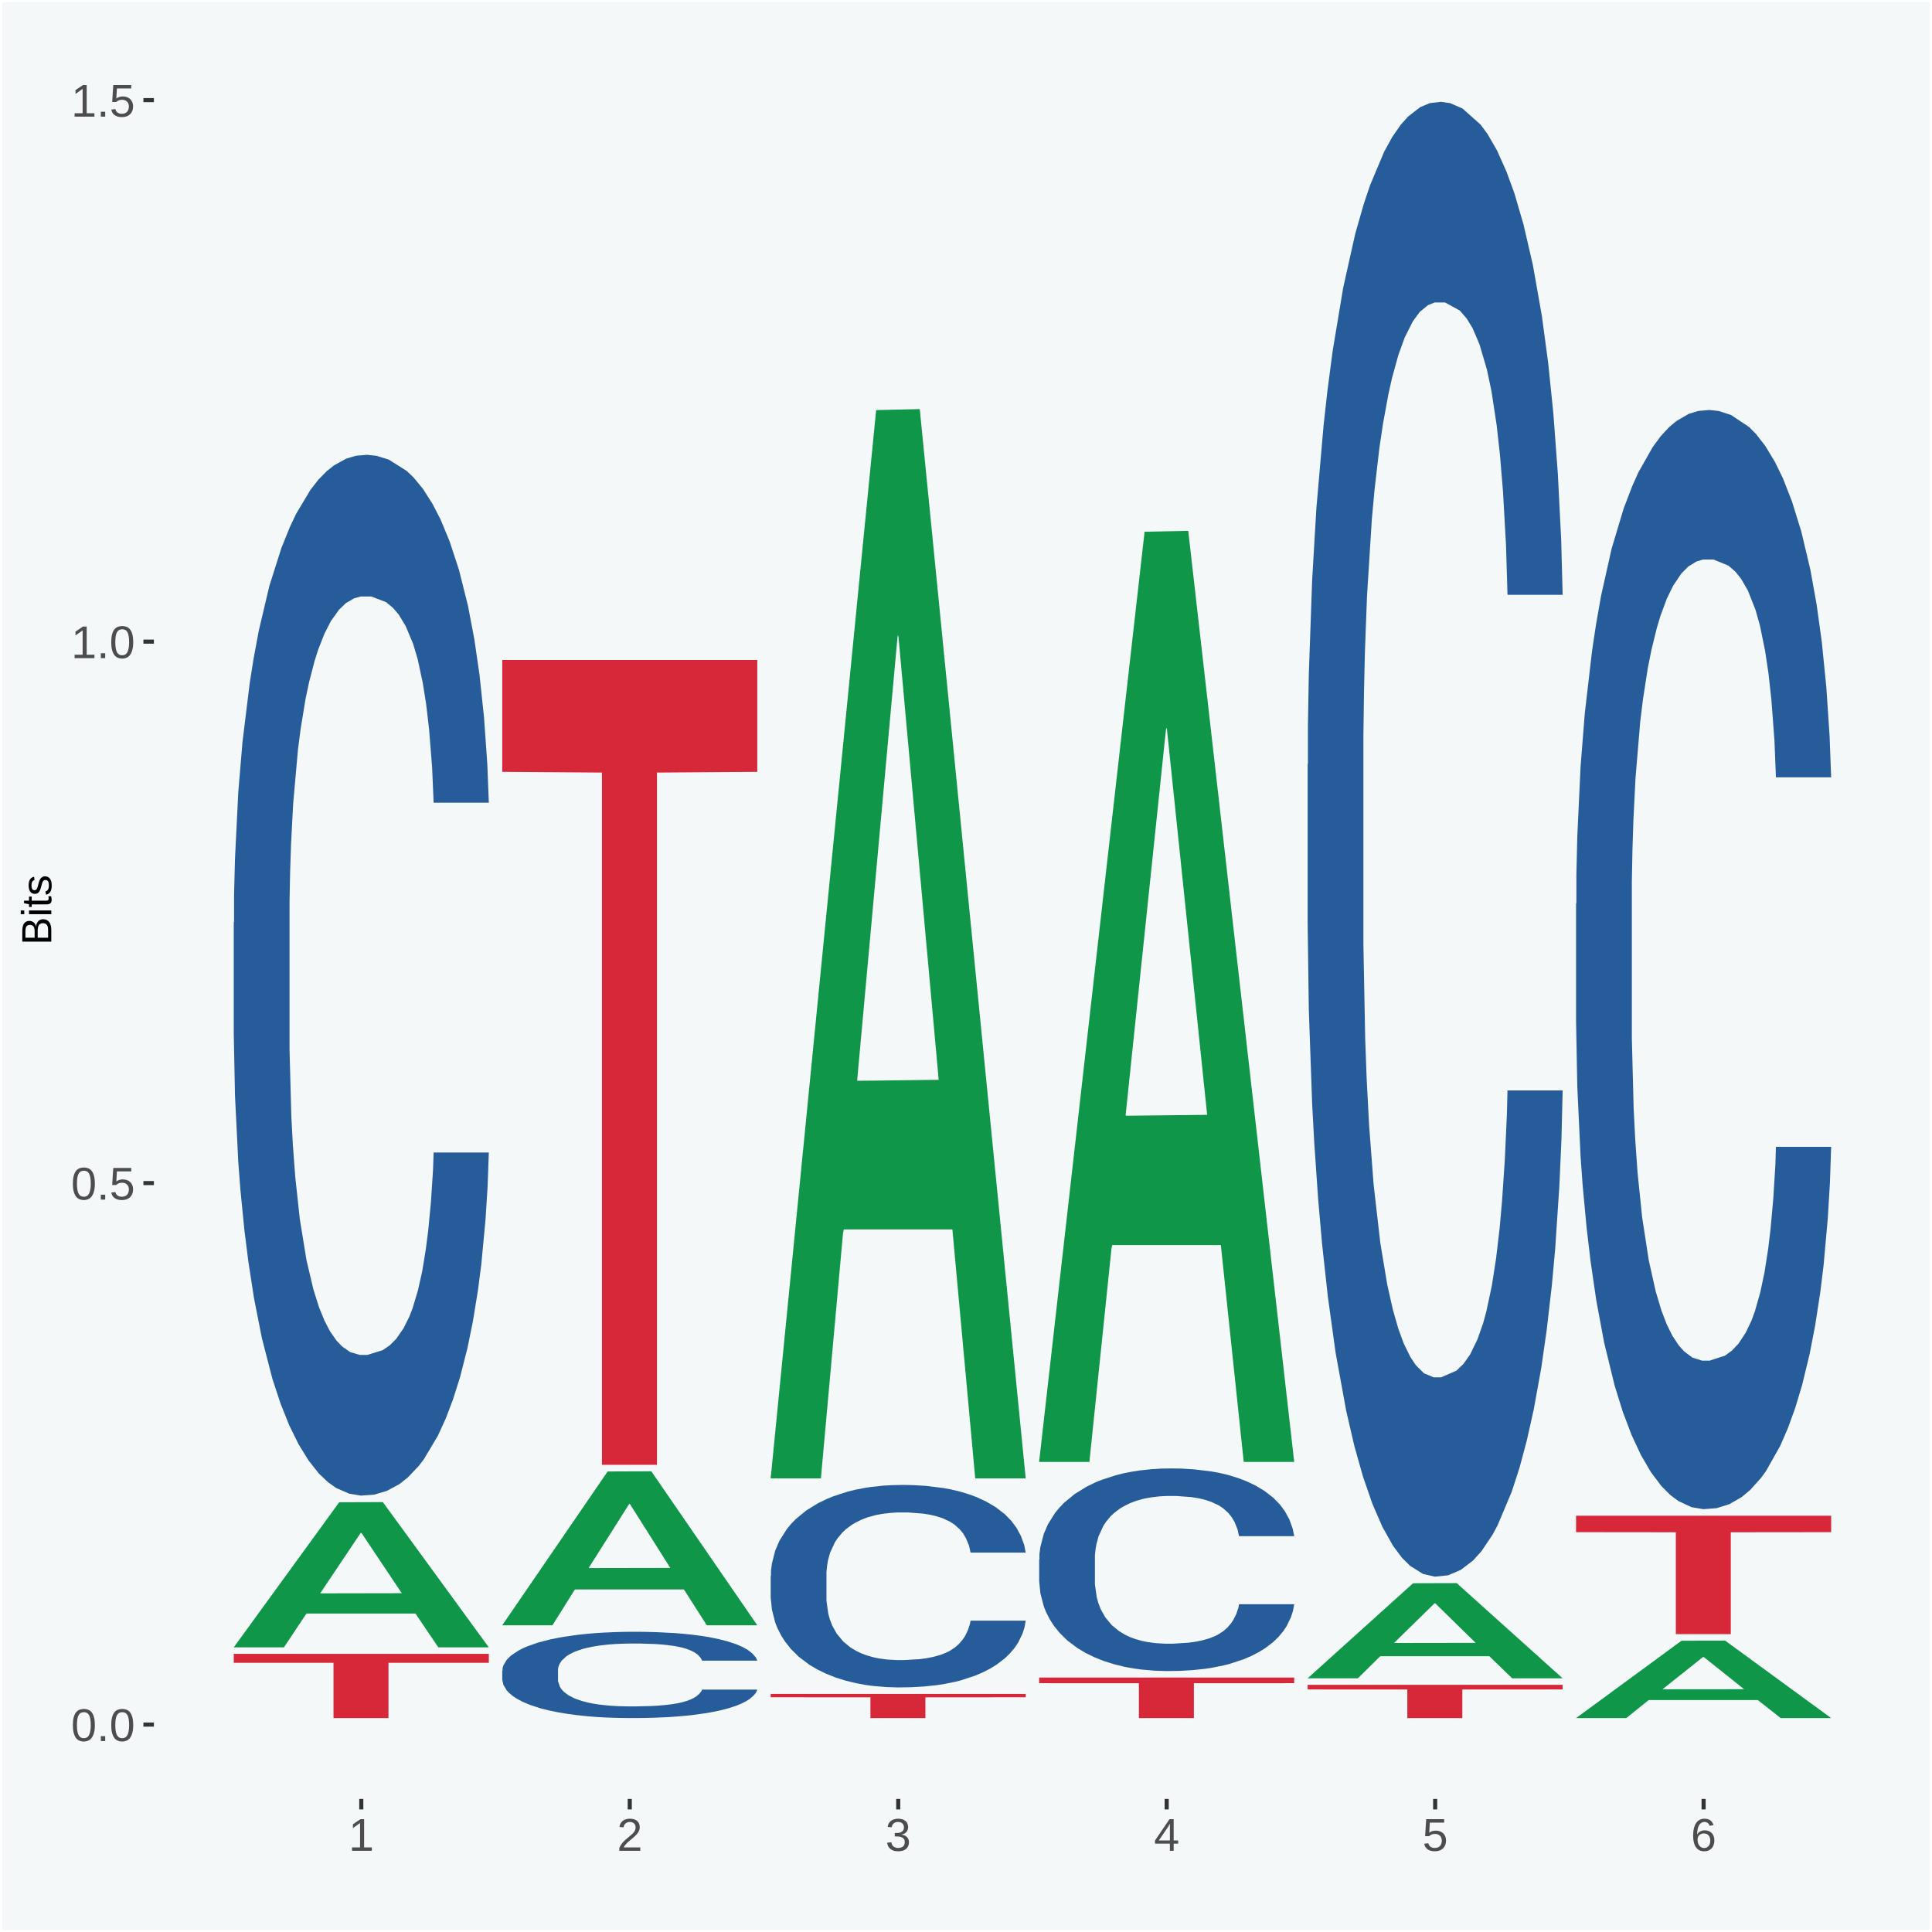
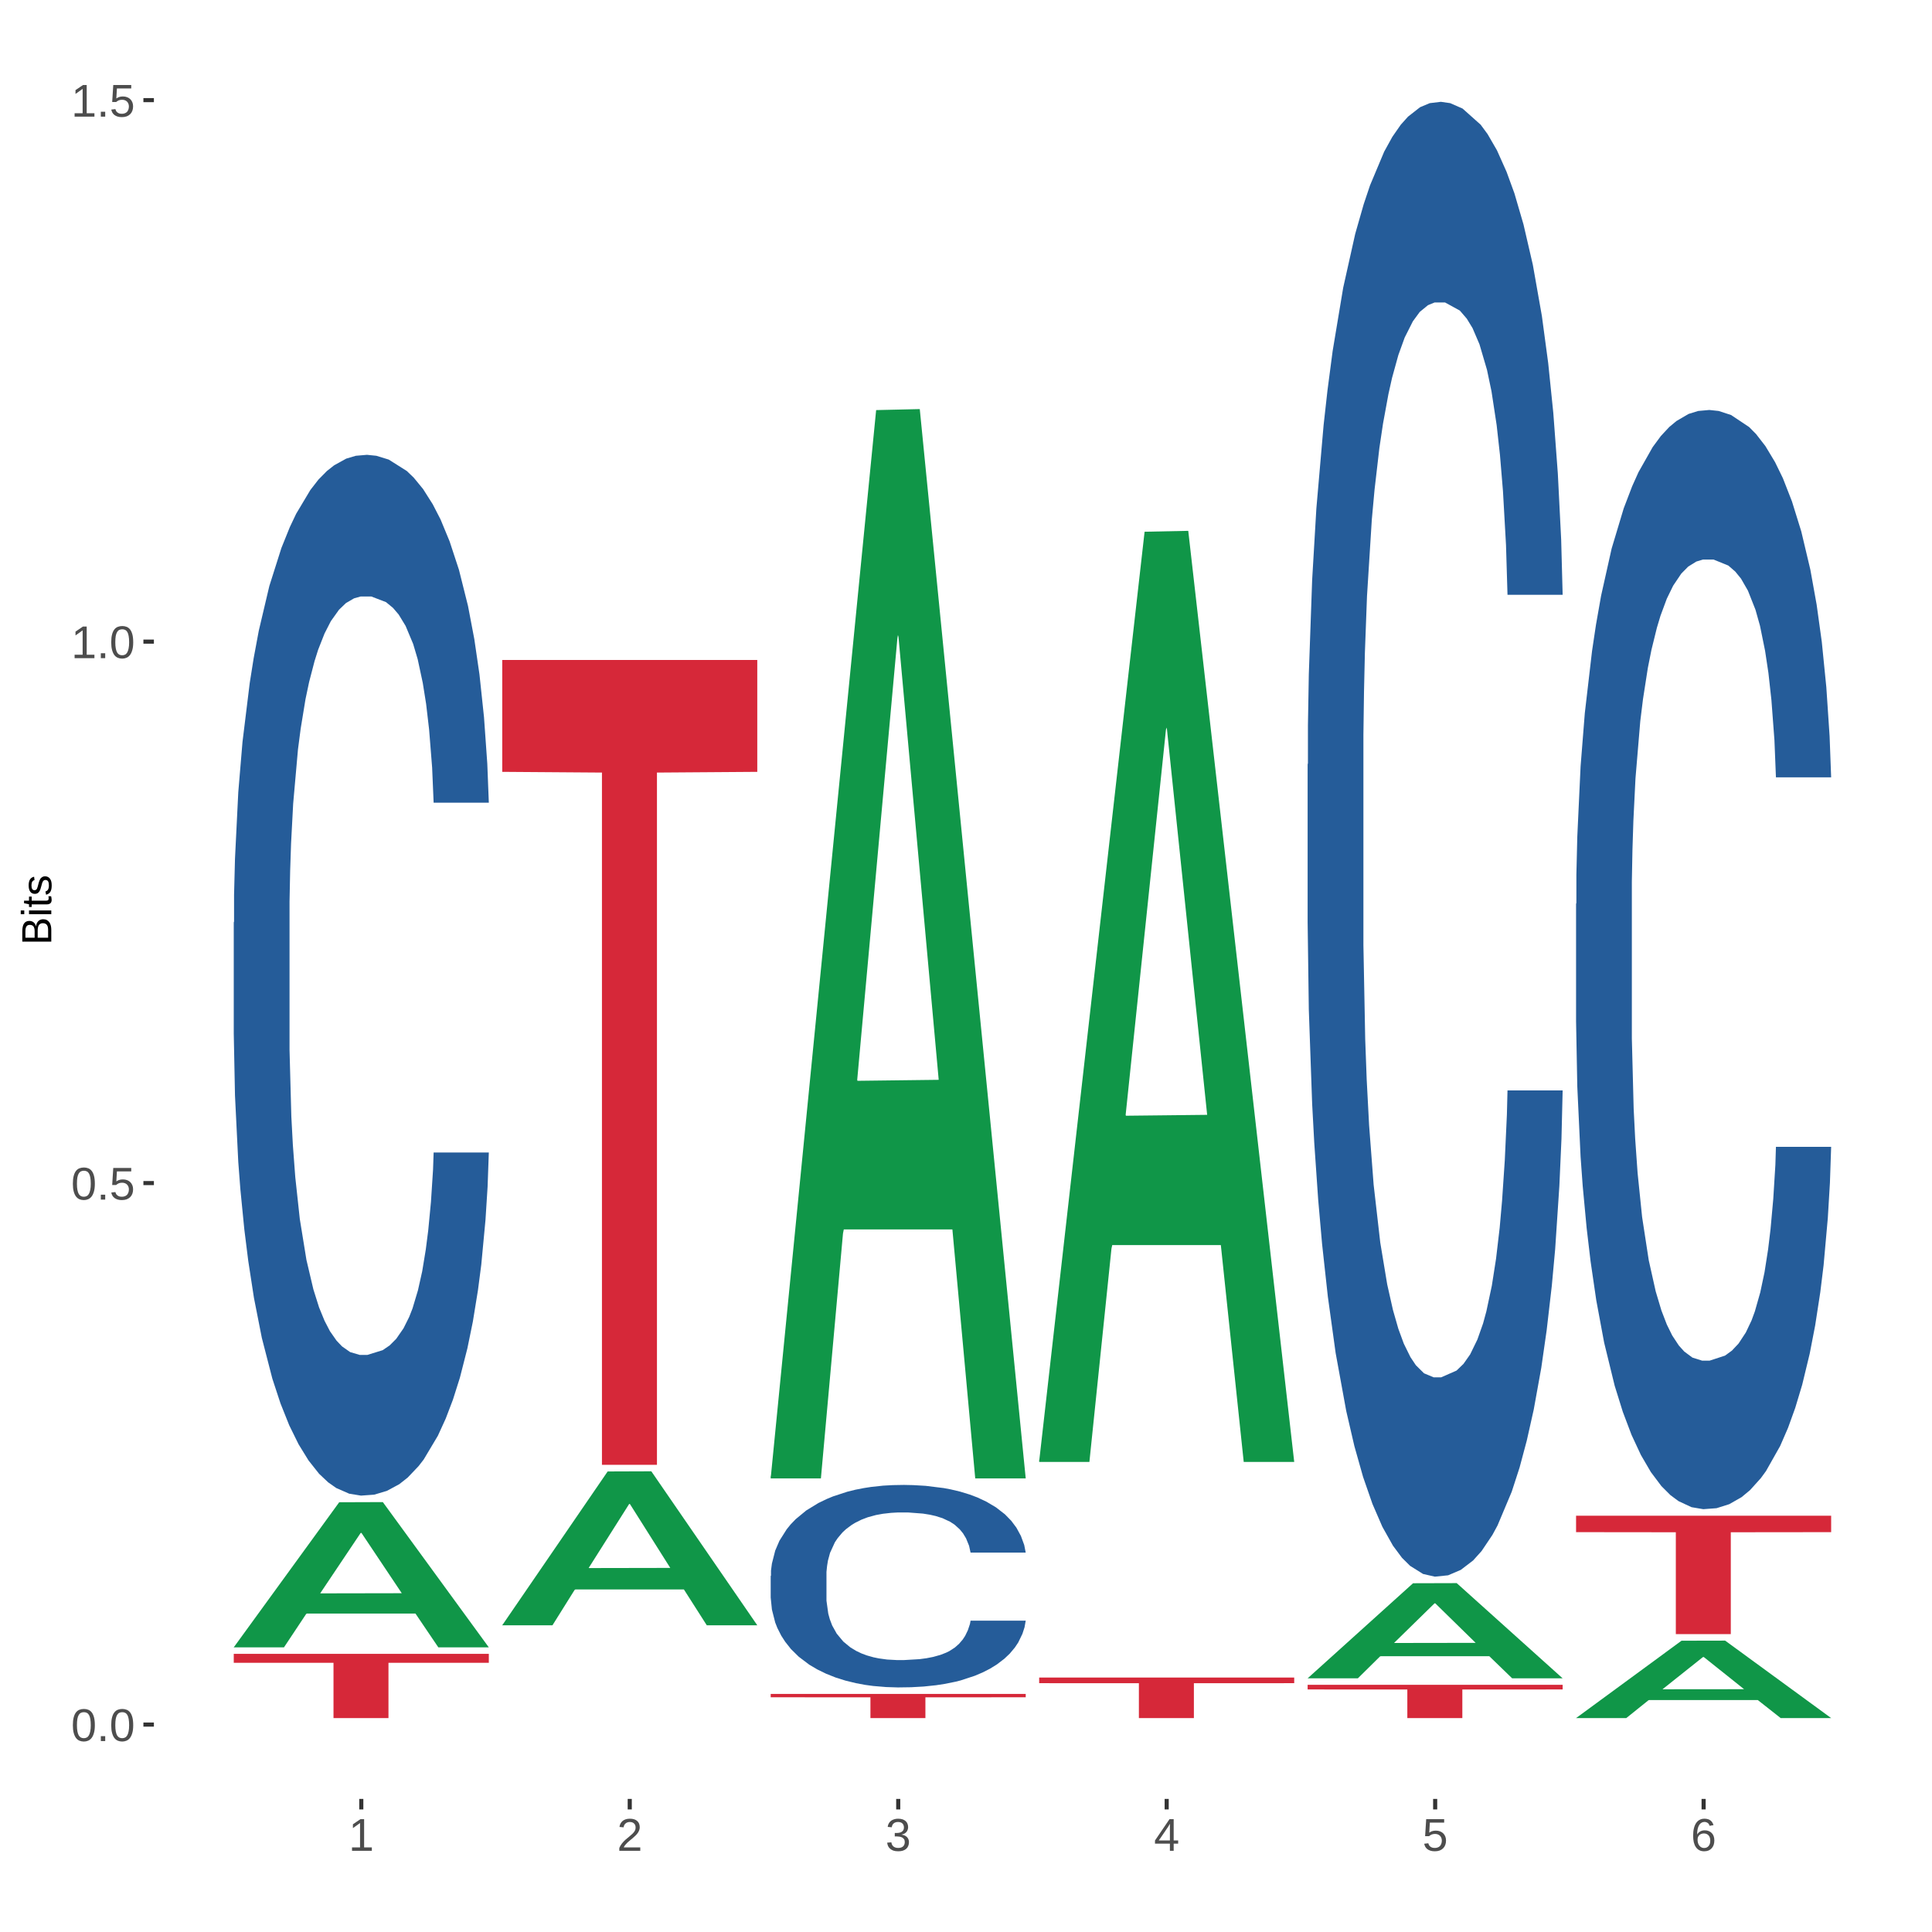
<svg xmlns="http://www.w3.org/2000/svg" xmlns:xlink="http://www.w3.org/1999/xlink" width="504pt" height="504pt" viewBox="0 0 504 504" version="1.1">
  <defs>
    <g>
      <symbol overflow="visible" id="glyph0-0">
        <path style="stroke:none;" d="M 0.406 0 L 0.406 -8 L 3.594 -8 L 3.594 0 Z M 0.797 -0.406 L 3.188 -0.406 L 3.188 -7.594 L 0.797 -7.594 Z M 0.797 -0.406 " />
      </symbol>
      <symbol overflow="visible" id="glyph0-1">
        <path style="stroke:none;" d="M 6.203 -4.125 C 6.203 -3.332 6.125 -2.664 5.969 -2.125 C 5.82 -1.582 5.617 -1.145 5.359 -0.812 C 5.098 -0.477 4.789 -0.238 4.438 -0.094 C 4.094 0.051 3.723 0.125 3.328 0.125 C 2.922 0.125 2.539 0.051 2.188 -0.094 C 1.844 -0.238 1.539 -0.477 1.281 -0.812 C 1.031 -1.145 0.832 -1.582 0.688 -2.125 C 0.539 -2.664 0.469 -3.332 0.469 -4.125 C 0.469 -4.957 0.539 -5.645 0.688 -6.188 C 0.832 -6.738 1.035 -7.176 1.297 -7.5 C 1.555 -7.82 1.859 -8.047 2.203 -8.172 C 2.555 -8.305 2.941 -8.375 3.359 -8.375 C 3.754 -8.375 4.125 -8.305 4.469 -8.172 C 4.812 -8.047 5.113 -7.82 5.375 -7.5 C 5.633 -7.176 5.836 -6.738 5.984 -6.188 C 6.129 -5.645 6.203 -4.957 6.203 -4.125 Z M 5.141 -4.125 C 5.141 -4.781 5.098 -5.328 5.016 -5.766 C 4.941 -6.203 4.828 -6.551 4.672 -6.812 C 4.516 -7.07 4.328 -7.254 4.109 -7.359 C 3.891 -7.473 3.641 -7.531 3.359 -7.531 C 3.055 -7.531 2.789 -7.473 2.562 -7.359 C 2.344 -7.254 2.156 -7.07 2 -6.812 C 1.844 -6.551 1.723 -6.203 1.641 -5.766 C 1.566 -5.328 1.531 -4.781 1.531 -4.125 C 1.531 -3.5 1.57 -2.969 1.656 -2.531 C 1.738 -2.094 1.852 -1.742 2 -1.484 C 2.156 -1.223 2.344 -1.035 2.562 -0.922 C 2.789 -0.805 3.047 -0.75 3.328 -0.75 C 3.609 -0.75 3.859 -0.805 4.078 -0.922 C 4.305 -1.035 4.492 -1.223 4.641 -1.484 C 4.797 -1.742 4.914 -2.094 5 -2.531 C 5.094 -2.969 5.141 -3.5 5.141 -4.125 Z M 5.141 -4.125 " />
      </symbol>
      <symbol overflow="visible" id="glyph0-2">
        <path style="stroke:none;" d="M 1.094 0 L 1.094 -1.281 L 2.234 -1.281 L 2.234 0 Z M 1.094 0 " />
      </symbol>
      <symbol overflow="visible" id="glyph0-3">
        <path style="stroke:none;" d="M 6.172 -2.688 C 6.172 -2.27 6.109 -1.891 5.984 -1.547 C 5.859 -1.203 5.672 -0.906 5.422 -0.656 C 5.18 -0.414 4.879 -0.223 4.516 -0.078 C 4.148 0.055 3.723 0.125 3.234 0.125 C 2.805 0.125 2.43 0.07 2.109 -0.031 C 1.785 -0.133 1.508 -0.273 1.281 -0.453 C 1.062 -0.629 0.883 -0.836 0.75 -1.078 C 0.625 -1.316 0.535 -1.57 0.484 -1.844 L 1.547 -1.969 C 1.586 -1.812 1.645 -1.66 1.719 -1.516 C 1.801 -1.367 1.91 -1.238 2.047 -1.125 C 2.18 -1.008 2.348 -0.914 2.547 -0.844 C 2.742 -0.781 2.984 -0.75 3.266 -0.75 C 3.535 -0.75 3.781 -0.789 4 -0.875 C 4.227 -0.957 4.422 -1.078 4.578 -1.234 C 4.734 -1.398 4.852 -1.602 4.938 -1.844 C 5.031 -2.082 5.078 -2.359 5.078 -2.672 C 5.078 -2.922 5.035 -3.148 4.953 -3.359 C 4.867 -3.578 4.75 -3.766 4.594 -3.922 C 4.445 -4.078 4.258 -4.195 4.031 -4.281 C 3.812 -4.363 3.562 -4.406 3.281 -4.406 C 3.113 -4.406 2.953 -4.391 2.797 -4.359 C 2.648 -4.328 2.516 -4.285 2.391 -4.234 C 2.266 -4.18 2.148 -4.117 2.047 -4.047 C 1.941 -3.973 1.844 -3.895 1.75 -3.812 L 0.719 -3.812 L 1 -8.25 L 5.688 -8.25 L 5.688 -7.359 L 1.953 -7.359 L 1.797 -4.734 C 1.984 -4.879 2.219 -5.004 2.5 -5.109 C 2.781 -5.211 3.113 -5.266 3.5 -5.266 C 3.914 -5.266 4.285 -5.203 4.609 -5.078 C 4.941 -4.953 5.223 -4.773 5.453 -4.547 C 5.68 -4.316 5.859 -4.047 5.984 -3.734 C 6.109 -3.422 6.172 -3.07 6.172 -2.688 Z M 6.172 -2.688 " />
      </symbol>
      <symbol overflow="visible" id="glyph0-4">
        <path style="stroke:none;" d="M 0.922 0 L 0.922 -0.891 L 3.016 -0.891 L 3.016 -7.25 L 1.156 -5.922 L 1.156 -6.922 L 3.109 -8.25 L 4.078 -8.25 L 4.078 -0.891 L 6.094 -0.891 L 6.094 0 Z M 0.922 0 " />
      </symbol>
      <symbol overflow="visible" id="glyph0-5">
        <path style="stroke:none;" d="M 0.609 0 L 0.609 -0.75 C 0.805 -1.207 1.047 -1.609 1.328 -1.953 C 1.617 -2.305 1.922 -2.625 2.234 -2.906 C 2.555 -3.188 2.867 -3.445 3.172 -3.688 C 3.484 -3.938 3.766 -4.18 4.016 -4.422 C 4.266 -4.66 4.469 -4.91 4.625 -5.172 C 4.781 -5.441 4.859 -5.742 4.859 -6.078 C 4.859 -6.316 4.82 -6.523 4.75 -6.703 C 4.676 -6.879 4.57 -7.023 4.438 -7.141 C 4.312 -7.266 4.156 -7.359 3.969 -7.422 C 3.781 -7.484 3.578 -7.516 3.359 -7.516 C 3.141 -7.516 2.938 -7.484 2.75 -7.422 C 2.57 -7.367 2.41 -7.281 2.266 -7.156 C 2.117 -7.039 2 -6.895 1.906 -6.719 C 1.812 -6.551 1.754 -6.352 1.734 -6.125 L 0.656 -6.219 C 0.688 -6.508 0.766 -6.785 0.891 -7.047 C 1.023 -7.316 1.203 -7.551 1.422 -7.75 C 1.648 -7.945 1.922 -8.098 2.234 -8.203 C 2.555 -8.316 2.93 -8.375 3.359 -8.375 C 3.766 -8.375 4.125 -8.328 4.438 -8.234 C 4.758 -8.141 5.031 -7.992 5.25 -7.797 C 5.477 -7.609 5.648 -7.375 5.766 -7.094 C 5.879 -6.812 5.938 -6.488 5.938 -6.125 C 5.938 -5.844 5.883 -5.578 5.781 -5.328 C 5.688 -5.078 5.555 -4.836 5.391 -4.609 C 5.223 -4.379 5.031 -4.16 4.812 -3.953 C 4.594 -3.742 4.363 -3.535 4.125 -3.328 C 3.895 -3.129 3.656 -2.93 3.406 -2.734 C 3.164 -2.535 2.938 -2.336 2.719 -2.141 C 2.508 -1.941 2.32 -1.738 2.156 -1.531 C 1.988 -1.332 1.859 -1.117 1.766 -0.891 L 6.078 -0.891 L 6.078 0 Z M 0.609 0 " />
      </symbol>
      <symbol overflow="visible" id="glyph0-6">
        <path style="stroke:none;" d="M 6.141 -2.281 C 6.141 -1.906 6.078 -1.566 5.953 -1.266 C 5.836 -0.973 5.66 -0.723 5.422 -0.516 C 5.18 -0.305 4.883 -0.145 4.531 -0.031 C 4.188 0.07 3.789 0.125 3.344 0.125 C 2.832 0.125 2.398 0.062 2.047 -0.062 C 1.703 -0.195 1.414 -0.367 1.188 -0.578 C 0.957 -0.785 0.785 -1.02 0.672 -1.281 C 0.566 -1.551 0.492 -1.832 0.453 -2.125 L 1.547 -2.219 C 1.578 -2 1.633 -1.801 1.719 -1.625 C 1.801 -1.445 1.914 -1.289 2.062 -1.156 C 2.207 -1.031 2.383 -0.93 2.594 -0.859 C 2.801 -0.785 3.051 -0.75 3.344 -0.75 C 3.875 -0.75 4.289 -0.879 4.594 -1.141 C 4.895 -1.41 5.047 -1.801 5.047 -2.312 C 5.047 -2.613 4.977 -2.859 4.844 -3.047 C 4.707 -3.234 4.539 -3.379 4.344 -3.484 C 4.145 -3.586 3.926 -3.656 3.688 -3.688 C 3.445 -3.727 3.227 -3.75 3.031 -3.75 L 2.438 -3.75 L 2.438 -4.656 L 3.016 -4.656 C 3.211 -4.656 3.414 -4.676 3.625 -4.719 C 3.844 -4.758 4.039 -4.832 4.219 -4.938 C 4.395 -5.051 4.539 -5.195 4.656 -5.375 C 4.77 -5.562 4.828 -5.797 4.828 -6.078 C 4.828 -6.523 4.695 -6.875 4.438 -7.125 C 4.188 -7.383 3.801 -7.516 3.281 -7.516 C 2.82 -7.516 2.445 -7.395 2.156 -7.156 C 1.875 -6.914 1.707 -6.578 1.656 -6.141 L 0.594 -6.234 C 0.633 -6.598 0.734 -6.91 0.891 -7.172 C 1.047 -7.441 1.242 -7.664 1.484 -7.844 C 1.734 -8.02 2.008 -8.148 2.312 -8.234 C 2.625 -8.328 2.953 -8.375 3.297 -8.375 C 3.754 -8.375 4.148 -8.316 4.484 -8.203 C 4.816 -8.086 5.086 -7.93 5.297 -7.734 C 5.516 -7.535 5.672 -7.301 5.766 -7.031 C 5.867 -6.77 5.922 -6.488 5.922 -6.188 C 5.922 -5.945 5.883 -5.723 5.812 -5.516 C 5.75 -5.305 5.645 -5.113 5.5 -4.938 C 5.363 -4.77 5.188 -4.625 4.969 -4.5 C 4.75 -4.383 4.488 -4.297 4.188 -4.234 L 4.188 -4.219 C 4.52 -4.176 4.805 -4.098 5.047 -3.984 C 5.297 -3.867 5.5 -3.723 5.656 -3.547 C 5.82 -3.379 5.941 -3.188 6.016 -2.969 C 6.098 -2.75 6.141 -2.52 6.141 -2.281 Z M 6.141 -2.281 " />
      </symbol>
      <symbol overflow="visible" id="glyph0-7">
        <path style="stroke:none;" d="M 5.156 -1.875 L 5.156 0 L 4.172 0 L 4.172 -1.875 L 0.281 -1.875 L 0.281 -2.688 L 4.062 -8.25 L 5.156 -8.25 L 5.156 -2.703 L 6.328 -2.703 L 6.328 -1.875 Z M 4.172 -7.062 C 4.16 -7.039 4.141 -7.004 4.109 -6.953 C 4.078 -6.898 4.039 -6.836 4 -6.766 C 3.957 -6.691 3.914 -6.617 3.875 -6.547 C 3.844 -6.473 3.812 -6.414 3.781 -6.375 L 1.656 -3.25 C 1.633 -3.219 1.602 -3.176 1.562 -3.125 C 1.531 -3.07 1.492 -3.02 1.453 -2.969 C 1.422 -2.914 1.383 -2.863 1.344 -2.812 C 1.301 -2.77 1.27 -2.734 1.25 -2.703 L 4.172 -2.703 Z M 4.172 -7.062 " />
      </symbol>
      <symbol overflow="visible" id="glyph0-8">
        <path style="stroke:none;" d="M 6.141 -2.703 C 6.141 -2.285 6.082 -1.906 5.969 -1.562 C 5.852 -1.219 5.68 -0.922 5.453 -0.672 C 5.234 -0.422 4.957 -0.223 4.625 -0.078 C 4.289 0.055 3.91 0.125 3.484 0.125 C 3.004 0.125 2.582 0.031 2.219 -0.156 C 1.863 -0.344 1.566 -0.609 1.328 -0.953 C 1.086 -1.297 0.906 -1.719 0.781 -2.219 C 0.664 -2.727 0.609 -3.301 0.609 -3.938 C 0.609 -4.676 0.676 -5.32 0.812 -5.875 C 0.945 -6.426 1.141 -6.883 1.391 -7.25 C 1.648 -7.625 1.961 -7.906 2.328 -8.094 C 2.691 -8.281 3.102 -8.375 3.562 -8.375 C 3.844 -8.375 4.102 -8.344 4.344 -8.281 C 4.594 -8.227 4.816 -8.133 5.016 -8 C 5.223 -7.875 5.398 -7.703 5.547 -7.484 C 5.703 -7.273 5.828 -7.016 5.922 -6.703 L 4.906 -6.516 C 4.801 -6.867 4.629 -7.125 4.391 -7.281 C 4.148 -7.445 3.867 -7.531 3.547 -7.531 C 3.266 -7.531 3.004 -7.457 2.766 -7.312 C 2.535 -7.176 2.336 -6.973 2.172 -6.703 C 2.004 -6.43 1.875 -6.086 1.781 -5.672 C 1.695 -5.266 1.656 -4.789 1.656 -4.25 C 1.852 -4.602 2.125 -4.875 2.469 -5.062 C 2.812 -5.25 3.207 -5.344 3.656 -5.344 C 4.031 -5.344 4.367 -5.281 4.672 -5.156 C 4.984 -5.031 5.25 -4.852 5.469 -4.625 C 5.688 -4.406 5.852 -4.129 5.969 -3.797 C 6.082 -3.473 6.141 -3.109 6.141 -2.703 Z M 5.078 -2.656 C 5.078 -2.938 5.039 -3.191 4.969 -3.422 C 4.895 -3.66 4.785 -3.859 4.641 -4.016 C 4.504 -4.18 4.332 -4.305 4.125 -4.391 C 3.926 -4.484 3.688 -4.531 3.406 -4.531 C 3.219 -4.531 3.023 -4.5 2.828 -4.438 C 2.629 -4.383 2.453 -4.289 2.297 -4.156 C 2.141 -4.031 2.008 -3.863 1.906 -3.656 C 1.812 -3.457 1.766 -3.207 1.766 -2.906 C 1.766 -2.602 1.801 -2.316 1.875 -2.047 C 1.957 -1.785 2.07 -1.555 2.219 -1.359 C 2.363 -1.172 2.539 -1.02 2.75 -0.906 C 2.957 -0.789 3.191 -0.734 3.453 -0.734 C 3.703 -0.734 3.926 -0.773 4.125 -0.859 C 4.332 -0.953 4.504 -1.082 4.641 -1.25 C 4.785 -1.414 4.895 -1.613 4.969 -1.844 C 5.039 -2.082 5.078 -2.352 5.078 -2.656 Z M 5.078 -2.656 " />
      </symbol>
      <symbol overflow="visible" id="glyph1-0">
        <path style="stroke:none;" d="M 0 -0.359 L -7.328 -0.359 L -7.328 -3.281 L 0 -3.281 Z M -0.359 -0.734 L -0.359 -2.922 L -6.969 -2.922 L -6.969 -0.734 Z M -0.359 -0.734 " />
      </symbol>
      <symbol overflow="visible" id="glyph1-1">
        <path style="stroke:none;" d="M -2.125 -6.75 C -1.75 -6.75 -1.426 -6.676 -1.156 -6.531 C -0.883 -6.383 -0.66 -6.18 -0.484 -5.922 C -0.316 -5.672 -0.191 -5.375 -0.109 -5.031 C -0.035 -4.695 0 -4.344 0 -3.969 L 0 -0.906 L -7.562 -0.906 L -7.562 -3.656 C -7.562 -4.07 -7.523 -4.441 -7.453 -4.766 C -7.391 -5.098 -7.281 -5.379 -7.125 -5.609 C -6.977 -5.836 -6.789 -6.008 -6.562 -6.125 C -6.332 -6.25 -6.055 -6.312 -5.734 -6.312 C -5.523 -6.312 -5.328 -6.281 -5.141 -6.219 C -4.953 -6.164 -4.781 -6.078 -4.625 -5.953 C -4.477 -5.836 -4.348 -5.688 -4.234 -5.5 C -4.129 -5.32 -4.047 -5.113 -3.984 -4.875 C -3.953 -5.176 -3.883 -5.441 -3.781 -5.672 C -3.676 -5.91 -3.539 -6.109 -3.375 -6.266 C -3.219 -6.43 -3.031 -6.551 -2.812 -6.625 C -2.602 -6.707 -2.375 -6.75 -2.125 -6.75 Z M -5.609 -5.281 C -6.016 -5.281 -6.305 -5.141 -6.484 -4.859 C -6.66 -4.586 -6.75 -4.188 -6.75 -3.656 L -6.75 -1.922 L -4.344 -1.922 L -4.344 -3.656 C -4.344 -3.957 -4.375 -4.211 -4.438 -4.422 C -4.5 -4.629 -4.582 -4.797 -4.688 -4.922 C -4.801 -5.047 -4.93 -5.133 -5.078 -5.188 C -5.234 -5.25 -5.41 -5.281 -5.609 -5.281 Z M -2.219 -5.719 C -2.457 -5.719 -2.66 -5.672 -2.828 -5.578 C -2.992 -5.492 -3.129 -5.367 -3.234 -5.203 C -3.348 -5.047 -3.426 -4.848 -3.469 -4.609 C -3.52 -4.379 -3.547 -4.125 -3.547 -3.844 L -3.547 -1.922 L -0.828 -1.922 L -0.828 -3.922 C -0.828 -4.18 -0.848 -4.422 -0.891 -4.641 C -0.93 -4.859 -1.004 -5.047 -1.109 -5.203 C -1.211 -5.367 -1.352 -5.492 -1.531 -5.578 C -1.719 -5.672 -1.945 -5.719 -2.219 -5.719 Z M -2.219 -5.719 " />
      </symbol>
      <symbol overflow="visible" id="glyph1-2">
        <path style="stroke:none;" d="M -7.047 -0.734 L -7.969 -0.734 L -7.969 -1.703 L -7.047 -1.703 Z M 0 -0.734 L -5.812 -0.734 L -5.812 -1.703 L 0 -1.703 Z M 0 -0.734 " />
      </symbol>
      <symbol overflow="visible" id="glyph1-3">
        <path style="stroke:none;" d="M -0.047 -2.969 C -0.004 -2.82 0.023 -2.672 0.047 -2.516 C 0.078 -2.367 0.094 -2.195 0.094 -2 C 0.094 -1.227 -0.348 -0.844 -1.234 -0.844 L -5.109 -0.844 L -5.109 -0.172 L -5.812 -0.172 L -5.812 -0.875 L -7.109 -1.156 L -7.109 -1.812 L -5.812 -1.812 L -5.812 -2.875 L -5.109 -2.875 L -5.109 -1.812 L -1.438 -1.812 C -1.156 -1.812 -0.957 -1.852 -0.844 -1.938 C -0.738 -2.031 -0.688 -2.191 -0.688 -2.422 C -0.688 -2.516 -0.691 -2.602 -0.703 -2.688 C -0.711 -2.77 -0.727 -2.863 -0.75 -2.969 Z M -0.047 -2.969 " />
      </symbol>
      <symbol overflow="visible" id="glyph1-4">
        <path style="stroke:none;" d="M -1.609 -5.109 C -1.336 -5.109 -1.094 -5.051 -0.875 -4.938 C -0.664 -4.832 -0.488 -4.68 -0.344 -4.484 C -0.195 -4.285 -0.082 -4.039 0 -3.75 C 0.07 -3.457 0.109 -3.125 0.109 -2.75 C 0.109 -2.406 0.082 -2.098 0.031 -1.828 C -0.02 -1.555 -0.102 -1.316 -0.219 -1.109 C -0.332 -0.91 -0.484 -0.742 -0.672 -0.609 C -0.859 -0.473 -1.086 -0.375 -1.359 -0.312 L -1.531 -1.156 C -1.219 -1.238 -0.988 -1.41 -0.844 -1.672 C -0.695 -1.93 -0.625 -2.289 -0.625 -2.75 C -0.625 -2.957 -0.641 -3.145 -0.672 -3.312 C -0.703 -3.488 -0.75 -3.641 -0.812 -3.766 C -0.883 -3.891 -0.977 -3.984 -1.094 -4.047 C -1.207 -4.117 -1.352 -4.156 -1.531 -4.156 C -1.707 -4.156 -1.848 -4.113 -1.953 -4.031 C -2.066 -3.957 -2.16 -3.844 -2.234 -3.688 C -2.316 -3.539 -2.383 -3.363 -2.438 -3.156 C -2.5 -2.945 -2.562 -2.719 -2.625 -2.469 C -2.688 -2.238 -2.754 -2.008 -2.828 -1.781 C -2.898 -1.551 -3 -1.344 -3.125 -1.156 C -3.25 -0.969 -3.398 -0.816 -3.578 -0.703 C -3.766 -0.586 -4 -0.531 -4.281 -0.531 C -4.812 -0.531 -5.211 -0.719 -5.484 -1.094 C -5.766 -1.477 -5.906 -2.031 -5.906 -2.75 C -5.906 -3.395 -5.789 -3.906 -5.562 -4.281 C -5.332 -4.656 -4.973 -4.895 -4.484 -5 L -4.375 -4.125 C -4.52 -4.094 -4.645 -4.035 -4.75 -3.953 C -4.852 -3.867 -4.938 -3.766 -5 -3.641 C -5.062 -3.516 -5.102 -3.375 -5.125 -3.219 C -5.156 -3.07 -5.172 -2.914 -5.172 -2.75 C -5.172 -2.312 -5.102 -1.988 -4.969 -1.781 C -4.844 -1.582 -4.645 -1.484 -4.375 -1.484 C -4.219 -1.484 -4.086 -1.52 -3.984 -1.594 C -3.879 -1.664 -3.789 -1.77 -3.719 -1.906 C -3.656 -2.051 -3.598 -2.219 -3.547 -2.406 C -3.492 -2.602 -3.438 -2.816 -3.375 -3.047 C -3.332 -3.203 -3.289 -3.359 -3.25 -3.516 C -3.207 -3.68 -3.156 -3.836 -3.094 -3.984 C -3.031 -4.141 -2.957 -4.285 -2.875 -4.422 C -2.789 -4.555 -2.688 -4.672 -2.562 -4.766 C -2.445 -4.867 -2.312 -4.953 -2.156 -5.016 C -2 -5.078 -1.816 -5.109 -1.609 -5.109 Z M -1.609 -5.109 " />
      </symbol>
    </g>
    <clipPath id="clip1">
      <path d="M 40.148 5.48 L 498.52 5.48 L 498.52 469.281 L 40.148 469.281 Z M 40.148 5.48 " />
    </clipPath>
  </defs>
  <g id="surface1">
-     <rect x="0" y="0" width="504" height="504" style="fill:rgb(96.078%,97.255%,97.647%);fill-opacity:1;stroke:none;" />
-     <path style="fill:none;stroke-width:1.07;stroke-linecap:round;stroke-linejoin:round;stroke:rgb(100%,100%,100%);stroke-opacity:1;stroke-miterlimit:10;" d="M 0 0 L 504 0 L 504 504 L 0 504 Z M 0 0 " transform="matrix(1,0,0,-1,0,504)" />
    <g clip-path="url(#clip1)" clip-rule="nonzero">
-       <path style=" stroke:none;fill-rule:nonzero;fill:rgb(96.078%,97.255%,97.647%);fill-opacity:1;" d="M 40.148 469.281 L 498.52 469.281 L 498.52 5.48 L 40.148 5.48 Z M 40.148 469.281 " />
-     </g>
+       </g>
    <path style=" stroke:none;fill-rule:nonzero;fill:rgb(6.274%,58.824%,28.235%);fill-opacity:1;" d="M 60.98 429.672 L 61.051 429.641 L 88.488 391.891 L 99.871 391.852 L 127.52 429.75 L 114.352 429.75 L 108.379 420.922 L 80.051 420.922 L 79.852 421.059 L 74.078 429.75 L 60.98 429.75 L 60.98 429.672 L 83.621 415.66 L 104.809 415.621 L 94.32 399.93 L 94.18 399.859 L 94.039 399.969 L 83.551 415.621 L 83.621 415.66 Z M 60.98 429.672 " />
    <path style=" stroke:none;fill-rule:nonzero;fill:rgb(14.51%,36.078%,60.001%);fill-opacity:1;" d="M 60.98 240.641 L 61.059 240.398 L 61.059 233.449 L 61.301 224.031 L 62.16 206.672 L 63.262 193.531 L 65.148 178.16 L 66.172 171.711 L 67.512 164.52 L 70.262 152.871 L 73.41 142.949 L 75.609 137.5 L 77.262 134.02 L 80.961 127.828 L 83.078 125.102 L 85.281 122.871 L 87.172 121.379 L 90.32 119.641 L 92.828 118.898 L 95.738 118.648 L 98.18 118.898 L 101.41 119.891 L 106.129 122.871 L 107.93 124.602 L 110.371 127.578 L 112.891 131.551 L 114.93 135.512 L 117.289 141.219 L 119.73 148.648 L 122.09 158.078 L 123.738 166.75 L 125.078 175.93 L 126.262 187.09 L 127.121 199.238 L 127.52 209.398 L 113.121 209.398 L 112.73 200.23 L 111.941 190.309 L 111.16 183.621 L 110.289 178.16 L 108.961 171.961 L 107.781 167.988 L 105.809 163.281 L 104 160.309 L 102.512 158.57 L 100.699 157.078 L 96.852 155.602 L 94.09 155.602 L 92.359 156.09 L 90.238 157.328 L 88.43 159.07 L 86.309 162.039 L 84.66 165.27 L 83 169.48 L 82.059 172.461 L 80.641 177.91 L 79.699 182.379 L 78.441 190.059 L 77.73 195.52 L 76.48 209.648 L 75.93 220.059 L 75.691 227.25 L 75.531 235.191 L 75.531 273.871 L 76 291.23 L 76.398 298.672 L 77.031 307.102 L 78.211 318.012 L 79.941 328.672 L 81.75 336.352 L 83.238 341.07 L 84.66 344.539 L 86.07 347.262 L 87.801 349.738 L 89.219 351.23 L 91.34 352.719 L 93.859 353.461 L 95.82 353.461 L 99.828 352.219 L 101.641 350.98 L 103.371 349.25 L 105.262 346.52 L 106.75 343.539 L 107.621 341.309 L 109.031 336.602 L 110.141 331.641 L 111.078 325.941 L 111.711 320.98 L 112.422 313.539 L 112.969 305.109 L 113.121 300.648 L 127.52 300.648 L 127.199 309.578 L 126.648 318.25 L 125.551 329.91 L 124.68 336.602 L 123.352 344.781 L 121.93 351.73 L 119.969 359.41 L 118.16 365.121 L 116.27 370.078 L 114.23 374.539 L 110.531 380.738 L 109.191 382.469 L 106.359 385.449 L 104.16 387.18 L 100.93 388.922 L 97.629 389.91 L 94.172 390.16 L 91.102 389.66 L 87.719 388.18 L 85.602 386.691 L 83.238 384.461 L 80.488 380.988 L 77.891 376.77 L 75.449 371.809 L 73.172 366.109 L 71.051 359.66 L 68.301 349 L 66.25 338.59 L 64.762 328.922 L 63.738 320.73 L 62.711 310.32 L 62.16 303.129 L 61.301 285.77 L 60.98 269.648 Z M 60.98 240.641 " />
    <path style=" stroke:none;fill-rule:nonzero;fill:rgb(83.922%,15.686%,22.353%);fill-opacity:1;" d="M 60.98 431.441 L 127.52 431.441 L 127.52 433.77 L 101.34 433.781 L 101.34 448.191 L 87 448.191 L 87 433.781 L 60.98 433.77 Z M 60.98 431.441 " />
    <path style=" stroke:none;fill-rule:nonzero;fill:rgb(6.274%,58.824%,28.235%);fill-opacity:1;" d="M 131.02 423.91 L 131.09 423.879 L 158.52 383.859 L 169.91 383.82 L 197.551 423.988 L 184.379 423.988 L 178.41 414.641 L 150.09 414.641 L 149.879 414.789 L 144.121 423.988 L 131.02 423.988 L 131.02 423.91 L 153.648 409.059 L 174.852 409.02 L 164.352 392.391 L 164.219 392.309 L 164.078 392.422 L 153.578 409.02 L 153.648 409.059 Z M 131.02 423.91 " />
-     <path style=" stroke:none;fill-rule:nonzero;fill:rgb(14.51%,36.078%,60.001%);fill-opacity:1;" d="M 131.02 435.801 L 131.102 435.781 L 131.102 435.199 L 131.328 434.422 L 132.199 432.98 L 133.301 431.891 L 135.191 430.621 L 136.211 430.078 L 137.551 429.488 L 140.301 428.52 L 143.441 427.699 L 145.648 427.25 L 147.301 426.961 L 150.988 426.441 L 153.121 426.219 L 155.32 426.031 L 157.211 425.91 L 160.352 425.77 L 162.871 425.699 L 165.781 425.68 L 168.219 425.699 L 171.441 425.789 L 176.16 426.031 L 177.969 426.18 L 180.41 426.422 L 182.922 426.75 L 184.969 427.078 L 187.328 427.551 L 189.762 428.172 L 192.121 428.949 L 193.77 429.672 L 195.109 430.43 L 196.289 431.359 L 197.16 432.359 L 197.551 433.211 L 183.16 433.211 L 182.762 432.449 L 181.98 431.621 L 181.191 431.07 L 180.328 430.621 L 178.988 430.102 L 177.809 429.77 L 175.84 429.379 L 174.039 429.141 L 172.539 428.988 L 170.73 428.871 L 166.879 428.75 L 164.129 428.75 L 162.398 428.789 L 160.27 428.891 L 158.461 429.031 L 156.34 429.281 L 154.691 429.551 L 153.039 429.898 L 152.09 430.141 L 150.68 430.602 L 149.73 430.969 L 148.48 431.602 L 147.77 432.059 L 146.512 433.23 L 145.961 434.09 L 145.719 434.691 L 145.57 435.352 L 145.57 438.551 L 146.039 439.988 L 146.43 440.609 L 147.059 441.309 L 148.238 442.211 L 149.969 443.102 L 151.781 443.73 L 153.27 444.121 L 154.691 444.41 L 156.102 444.641 L 157.84 444.84 L 159.25 444.969 L 161.371 445.09 L 163.891 445.148 L 165.859 445.148 L 169.871 445.051 L 171.68 444.949 L 173.41 444.801 L 175.289 444.578 L 176.789 444.328 L 177.648 444.141 L 179.07 443.75 L 180.172 443.34 L 181.109 442.871 L 181.738 442.461 L 182.449 441.84 L 183 441.141 L 183.16 440.77 L 197.551 440.77 L 197.238 441.512 L 196.68 442.23 L 195.578 443.199 L 194.719 443.75 L 193.379 444.43 L 191.969 445.012 L 190 445.641 L 188.191 446.121 L 186.301 446.531 L 184.262 446.898 L 180.559 447.41 L 179.23 447.559 L 176.391 447.801 L 174.191 447.949 L 170.969 448.09 L 167.672 448.172 L 164.211 448.191 L 161.141 448.148 L 157.762 448.031 L 155.629 447.91 L 153.27 447.719 L 150.52 447.43 L 147.93 447.078 L 145.488 446.672 L 143.211 446.199 L 141.078 445.672 L 138.328 444.781 L 136.289 443.922 L 134.789 443.121 L 133.77 442.441 L 132.75 441.57 L 132.199 440.98 L 131.328 439.539 L 131.02 438.199 Z M 131.02 435.801 " />
-     <path style=" stroke:none;fill-rule:nonzero;fill:rgb(83.922%,15.686%,22.353%);fill-opacity:1;" d="M 131.02 172.172 L 197.551 172.172 L 197.551 201.352 L 171.379 201.539 L 171.379 382.129 L 157.031 382.129 L 157.031 201.539 L 131.02 201.352 Z M 131.02 172.172 " />
+     <path style=" stroke:none;fill-rule:nonzero;fill:rgb(83.922%,15.686%,22.353%);fill-opacity:1;" d="M 131.02 172.172 L 197.551 172.172 L 197.551 201.352 L 171.379 201.539 L 171.379 382.129 L 157.031 382.129 L 157.031 201.539 L 131.02 201.352 M 131.02 172.172 " />
    <path style=" stroke:none;fill-rule:nonzero;fill:rgb(6.274%,58.824%,28.235%);fill-opacity:1;" d="M 201.051 385.148 L 201.121 384.891 L 228.559 106.98 L 239.941 106.719 L 267.578 385.68 L 254.41 385.68 L 248.449 320.719 L 220.121 320.719 L 219.91 321.77 L 214.148 385.68 L 201.051 385.68 L 201.051 385.148 L 223.691 281.949 L 244.879 281.691 L 234.391 166.18 L 234.25 165.66 L 234.109 166.441 L 223.621 281.691 L 223.691 281.949 Z M 201.051 385.148 " />
    <path style=" stroke:none;fill-rule:nonzero;fill:rgb(14.51%,36.078%,60.001%);fill-opacity:1;" d="M 201.051 411.109 L 201.129 411.059 L 201.129 409.711 L 201.371 407.879 L 202.23 404.5 L 203.328 401.941 L 205.219 398.949 L 206.238 397.691 L 207.578 396.301 L 210.328 394.031 L 213.48 392.102 L 215.68 391.039 L 217.328 390.359 L 221.031 389.148 L 223.148 388.621 L 225.352 388.191 L 227.238 387.898 L 230.391 387.559 L 232.898 387.422 L 235.809 387.371 L 238.25 387.422 L 241.469 387.609 L 246.191 388.191 L 248 388.531 L 250.441 389.109 L 252.961 389.879 L 255 390.648 L 257.359 391.762 L 259.801 393.211 L 262.16 395.039 L 263.809 396.73 L 265.148 398.52 L 266.328 400.691 L 267.191 403.051 L 267.578 405.031 L 253.191 405.031 L 252.801 403.238 L 252.012 401.309 L 251.23 400.012 L 250.359 398.949 L 249.02 397.738 L 247.84 396.969 L 245.879 396.051 L 244.07 395.48 L 242.578 395.141 L 240.77 394.852 L 236.91 394.559 L 234.16 394.559 L 232.43 394.66 L 230.309 394.898 L 228.5 395.23 L 226.371 395.809 L 224.719 396.441 L 223.07 397.262 L 222.129 397.84 L 220.711 398.898 L 219.77 399.77 L 218.512 401.27 L 217.801 402.328 L 216.539 405.078 L 215.988 407.102 L 215.762 408.5 L 215.602 410.051 L 215.602 417.57 L 216.07 420.949 L 216.469 422.398 L 217.09 424.039 L 218.27 426.16 L 220 428.238 L 221.809 429.73 L 223.309 430.648 L 224.719 431.32 L 226.141 431.852 L 227.871 432.34 L 229.281 432.629 L 231.41 432.922 L 233.922 433.059 L 235.891 433.059 L 239.898 432.82 L 241.711 432.578 L 243.441 432.238 L 245.328 431.711 L 246.82 431.129 L 247.691 430.699 L 249.102 429.781 L 250.199 428.809 L 251.148 427.699 L 251.781 426.738 L 252.48 425.289 L 253.031 423.648 L 253.191 422.781 L 267.578 422.781 L 267.27 424.52 L 266.719 426.211 L 265.621 428.48 L 264.75 429.781 L 263.422 431.371 L 262 432.719 L 260.031 434.219 L 258.23 435.328 L 256.34 436.289 L 254.289 437.16 L 250.602 438.371 L 249.262 438.711 L 246.43 439.281 L 244.23 439.621 L 241 439.961 L 237.699 440.148 L 234.238 440.199 L 231.172 440.102 L 227.789 439.82 L 225.672 439.531 L 223.309 439.09 L 220.559 438.422 L 217.961 437.602 L 215.52 436.629 L 213.238 435.52 L 211.121 434.27 L 208.371 432.191 L 206.32 430.172 L 204.828 428.281 L 203.801 426.691 L 202.781 424.672 L 202.23 423.27 L 201.371 419.891 L 201.051 416.75 Z M 201.051 411.109 " />
    <path style=" stroke:none;fill-rule:nonzero;fill:rgb(83.922%,15.686%,22.353%);fill-opacity:1;" d="M 201.051 441.891 L 267.578 441.891 L 267.578 442.77 L 241.41 442.781 L 241.41 448.191 L 227.07 448.191 L 227.07 442.781 L 201.051 442.77 Z M 201.051 441.891 " />
    <path style=" stroke:none;fill-rule:nonzero;fill:rgb(6.274%,58.824%,28.235%);fill-opacity:1;" d="M 271.09 380.922 L 271.148 380.691 L 298.59 138.711 L 309.98 138.48 L 337.621 381.371 L 324.449 381.371 L 318.48 324.809 L 290.148 324.809 L 289.949 325.719 L 284.191 381.371 L 271.09 381.371 L 271.09 380.922 L 293.719 291.059 L 314.91 290.828 L 304.422 190.25 L 304.281 189.801 L 304.148 190.48 L 293.648 290.828 L 293.719 291.059 Z M 271.09 380.922 " />
-     <path style=" stroke:none;fill-rule:nonzero;fill:rgb(14.51%,36.078%,60.001%);fill-opacity:1;" d="M 271.09 406.82 L 271.16 406.77 L 271.16 405.422 L 271.398 403.578 L 272.27 400.199 L 273.371 397.648 L 275.25 394.648 L 276.281 393.398 L 277.609 392 L 280.371 389.73 L 283.512 387.801 L 285.711 386.73 L 287.359 386.059 L 291.059 384.852 L 293.18 384.32 L 295.391 383.891 L 297.27 383.602 L 300.422 383.262 L 302.941 383.109 L 305.852 383.07 L 308.281 383.109 L 311.512 383.309 L 316.23 383.891 L 318.039 384.219 L 320.469 384.801 L 322.988 385.578 L 325.031 386.352 L 327.391 387.461 L 329.828 388.91 L 332.191 390.738 L 333.84 392.43 L 335.18 394.219 L 336.359 396.391 L 337.219 398.762 L 337.621 400.738 L 323.23 400.738 L 322.828 398.949 L 322.051 397.02 L 321.262 395.711 L 320.391 394.648 L 319.059 393.449 L 317.879 392.672 L 315.91 391.762 L 314.102 391.18 L 312.609 390.84 L 310.801 390.551 L 306.949 390.262 L 304.191 390.262 L 302.461 390.359 L 300.34 390.602 L 298.531 390.93 L 296.41 391.512 L 294.762 392.141 L 293.109 392.961 L 292.16 393.539 L 290.75 394.602 L 289.801 395.469 L 288.539 396.969 L 287.84 398.031 L 286.578 400.781 L 286.031 402.809 L 285.789 404.211 L 285.629 405.762 L 285.629 413.289 L 286.109 416.672 L 286.5 418.121 L 287.129 419.762 L 288.309 421.879 L 290.039 423.961 L 291.852 425.449 L 293.34 426.371 L 294.762 427.051 L 296.172 427.578 L 297.898 428.059 L 299.32 428.352 L 301.441 428.641 L 303.961 428.789 L 305.922 428.789 L 309.941 428.539 L 311.738 428.301 L 313.469 427.961 L 315.359 427.43 L 316.859 426.852 L 317.719 426.422 L 319.141 425.5 L 320.238 424.539 L 321.18 423.43 L 321.809 422.461 L 322.52 421.012 L 323.07 419.371 L 323.23 418.5 L 337.621 418.5 L 337.301 420.238 L 336.75 421.93 L 335.648 424.199 L 334.789 425.5 L 333.449 427.102 L 332.031 428.449 L 330.07 429.941 L 328.262 431.051 L 326.371 432.02 L 324.328 432.891 L 320.629 434.102 L 319.289 434.43 L 316.461 435.012 L 314.262 435.352 L 311.039 435.691 L 307.73 435.879 L 304.27 435.93 L 301.211 435.828 L 297.82 435.539 L 295.699 435.25 L 293.34 434.82 L 290.59 434.141 L 287.988 433.32 L 285.559 432.359 L 283.281 431.25 L 281.148 429.988 L 278.398 427.922 L 276.352 425.891 L 274.859 424.012 L 273.84 422.41 L 272.82 420.391 L 272.27 418.98 L 271.398 415.609 L 271.09 412.469 Z M 271.09 406.82 " />
    <path style=" stroke:none;fill-rule:nonzero;fill:rgb(83.922%,15.686%,22.353%);fill-opacity:1;" d="M 271.09 437.621 L 337.621 437.621 L 337.621 439.09 L 311.449 439.102 L 311.449 448.191 L 297.102 448.191 L 297.102 439.102 L 271.09 439.09 Z M 271.09 437.621 " />
    <path style=" stroke:none;fill-rule:nonzero;fill:rgb(6.274%,58.824%,28.235%);fill-opacity:1;" d="M 341.121 437.781 L 341.191 437.762 L 368.621 413.02 L 380.012 412.988 L 407.648 437.828 L 394.48 437.828 L 388.512 432.051 L 360.191 432.051 L 359.98 432.141 L 354.219 437.828 L 341.121 437.828 L 341.121 437.781 L 363.75 428.602 L 384.949 428.57 L 374.449 418.289 L 374.32 418.238 L 374.18 418.309 L 363.691 428.57 L 363.75 428.602 Z M 341.121 437.781 " />
    <path style=" stroke:none;fill-rule:nonzero;fill:rgb(14.51%,36.078%,60.001%);fill-opacity:1;" d="M 341.121 199.43 L 341.199 199.078 L 341.199 189.238 L 341.43 175.891 L 342.301 151.289 L 343.398 132.672 L 345.289 110.891 L 346.309 101.75 L 347.648 91.559 L 350.398 75.051 L 353.539 60.988 L 355.75 53.262 L 357.398 48.352 L 361.09 39.559 L 363.219 35.699 L 365.422 32.531 L 367.309 30.43 L 370.449 27.969 L 372.969 26.91 L 375.879 26.559 L 378.32 26.91 L 381.539 28.32 L 386.262 32.531 L 388.07 34.988 L 390.512 39.211 L 393.02 44.828 L 395.07 50.449 L 397.43 58.531 L 399.871 69.078 L 402.23 82.43 L 403.879 94.719 L 405.211 107.73 L 406.391 123.539 L 407.262 140.75 L 407.648 155.16 L 393.262 155.16 L 392.871 142.16 L 392.078 128.102 L 391.289 118.621 L 390.43 110.891 L 389.09 102.102 L 387.91 96.48 L 385.949 89.809 L 384.141 85.59 L 382.641 83.129 L 380.828 81.02 L 376.98 78.91 L 374.23 78.91 L 372.5 79.621 L 370.371 81.371 L 368.57 83.828 L 366.441 88.051 L 364.789 92.621 L 363.141 98.59 L 362.199 102.809 L 360.781 110.539 L 359.84 116.859 L 358.578 127.75 L 357.871 135.48 L 356.609 155.512 L 356.059 170.27 L 355.828 180.461 L 355.672 191.699 L 355.672 246.512 L 356.141 271.109 L 356.531 281.648 L 357.16 293.59 L 358.34 309.051 L 360.07 324.16 L 361.879 335.059 L 363.379 341.73 L 364.789 346.648 L 366.211 350.52 L 367.941 354.031 L 369.352 356.141 L 371.48 358.25 L 373.988 359.301 L 375.961 359.301 L 379.969 357.539 L 381.781 355.789 L 383.512 353.328 L 385.398 349.461 L 386.891 345.238 L 387.75 342.078 L 389.172 335.41 L 390.27 328.379 L 391.219 320.301 L 391.84 313.27 L 392.551 302.73 L 393.102 290.781 L 393.262 284.461 L 407.648 284.461 L 407.34 297.109 L 406.789 309.41 L 405.691 325.922 L 404.82 335.41 L 403.48 347 L 402.07 356.84 L 400.102 367.73 L 398.289 375.809 L 396.41 382.84 L 394.359 389.16 L 390.66 397.949 L 389.328 400.41 L 386.5 404.621 L 384.289 407.078 L 381.07 409.539 L 377.77 410.949 L 374.309 411.301 L 371.238 410.602 L 367.859 408.488 L 365.73 406.379 L 363.379 403.219 L 360.621 398.301 L 358.031 392.328 L 355.59 385.301 L 353.309 377.219 L 351.191 368.078 L 348.43 352.969 L 346.391 338.219 L 344.891 324.512 L 343.871 312.922 L 342.852 298.16 L 342.301 287.969 L 341.43 263.379 L 341.121 240.539 Z M 341.121 199.43 " />
    <path style=" stroke:none;fill-rule:nonzero;fill:rgb(83.922%,15.686%,22.353%);fill-opacity:1;" d="M 341.121 439.52 L 407.648 439.52 L 407.648 440.73 L 381.48 440.738 L 381.48 448.191 L 367.129 448.191 L 367.129 440.738 L 341.121 440.73 Z M 341.121 439.52 " />
    <path style=" stroke:none;fill-rule:nonzero;fill:rgb(6.274%,58.824%,28.235%);fill-opacity:1;" d="M 411.148 448.16 L 411.219 448.141 L 438.66 428.012 L 450.039 427.988 L 477.691 448.191 L 464.52 448.191 L 458.551 443.488 L 430.219 443.488 L 430.02 443.559 L 424.25 448.191 L 411.148 448.191 L 411.148 448.16 L 433.789 440.68 L 454.98 440.66 L 444.488 432.289 L 444.352 432.262 L 444.211 432.309 L 433.719 440.66 L 433.789 440.68 Z M 411.148 448.16 " />
    <path style=" stroke:none;fill-rule:nonzero;fill:rgb(14.51%,36.078%,60.001%);fill-opacity:1;" d="M 411.148 235.789 L 411.23 235.531 L 411.23 228.199 L 411.469 218.25 L 412.328 199.91 L 413.43 186.031 L 415.32 169.801 L 416.34 162.988 L 417.68 155.391 L 420.43 143.09 L 423.578 132.609 L 425.781 126.852 L 427.43 123.18 L 431.129 116.641 L 433.25 113.762 L 435.449 111.398 L 437.34 109.828 L 440.488 107.988 L 443 107.211 L 445.91 106.949 L 448.352 107.211 L 451.578 108.262 L 456.289 111.398 L 458.102 113.23 L 460.539 116.371 L 463.059 120.559 L 465.102 124.75 L 467.461 130.781 L 469.898 138.629 L 472.262 148.59 L 473.91 157.75 L 475.25 167.441 L 476.43 179.23 L 477.289 192.059 L 477.691 202.789 L 463.289 202.789 L 462.898 193.109 L 462.109 182.629 L 461.328 175.559 L 460.461 169.801 L 459.129 163.25 L 457.949 159.059 L 455.98 154.078 L 454.172 150.941 L 452.68 149.109 L 450.871 147.539 L 447.012 145.969 L 444.262 145.969 L 442.531 146.488 L 440.41 147.801 L 438.602 149.629 L 436.48 152.781 L 434.82 156.18 L 433.172 160.629 L 432.23 163.77 L 430.809 169.539 L 429.871 174.25 L 428.609 182.371 L 427.898 188.129 L 426.648 203.059 L 426.102 214.059 L 425.859 221.648 L 425.699 230.031 L 425.699 270.879 L 426.172 289.211 L 426.57 297.07 L 427.199 305.98 L 428.379 317.5 L 430.109 328.762 L 431.922 336.879 L 433.41 341.852 L 434.82 345.52 L 436.238 348.398 L 437.969 351.02 L 439.391 352.59 L 441.512 354.16 L 444.031 354.949 L 445.988 354.949 L 450 353.641 L 451.809 352.328 L 453.539 350.488 L 455.43 347.609 L 456.922 344.469 L 457.789 342.109 L 459.199 337.141 L 460.309 331.898 L 461.25 325.879 L 461.879 320.641 L 462.59 312.781 L 463.141 303.879 L 463.289 299.172 L 477.691 299.172 L 477.371 308.59 L 476.82 317.762 L 475.719 330.07 L 474.852 337.141 L 473.52 345.781 L 472.102 353.109 L 470.141 361.23 L 468.328 367.262 L 466.441 372.488 L 464.391 377.211 L 460.699 383.75 L 459.359 385.59 L 456.531 388.73 L 454.328 390.559 L 451.102 392.398 L 447.801 393.441 L 444.34 393.699 L 441.27 393.18 L 437.891 391.609 L 435.77 390.039 L 433.41 387.68 L 430.66 384.02 L 428.059 379.559 L 425.621 374.328 L 423.34 368.301 L 421.219 361.488 L 418.469 350.23 L 416.422 339.23 L 414.93 329.02 L 413.91 320.379 L 412.879 309.379 L 412.328 301.789 L 411.469 283.449 L 411.148 266.43 Z M 411.148 235.789 " />
    <path style=" stroke:none;fill-rule:nonzero;fill:rgb(83.922%,15.686%,22.353%);fill-opacity:1;" d="M 411.148 395.398 L 477.691 395.398 L 477.691 399.691 L 451.512 399.719 L 451.512 426.289 L 437.172 426.289 L 437.172 399.719 L 411.148 399.691 Z M 411.148 395.398 " />
    <g style="fill:rgb(30.196%,30.196%,30.196%);fill-opacity:1;">
      <use xlink:href="#glyph0-1" x="18.54" y="454.19" />
      <use xlink:href="#glyph0-2" x="25.212" y="454.19" />
      <use xlink:href="#glyph0-1" x="28.548" y="454.19" />
    </g>
    <g style="fill:rgb(30.196%,30.196%,30.196%);fill-opacity:1;">
      <use xlink:href="#glyph0-1" x="18.54" y="312.94" />
      <use xlink:href="#glyph0-2" x="25.212" y="312.94" />
      <use xlink:href="#glyph0-3" x="28.548" y="312.94" />
    </g>
    <g style="fill:rgb(30.196%,30.196%,30.196%);fill-opacity:1;">
      <use xlink:href="#glyph0-4" x="18.54" y="171.69" />
      <use xlink:href="#glyph0-2" x="25.212" y="171.69" />
      <use xlink:href="#glyph0-1" x="28.548" y="171.69" />
    </g>
    <g style="fill:rgb(30.196%,30.196%,30.196%);fill-opacity:1;">
      <use xlink:href="#glyph0-4" x="18.54" y="30.43" />
      <use xlink:href="#glyph0-2" x="25.212" y="30.43" />
      <use xlink:href="#glyph0-3" x="28.548" y="30.43" />
    </g>
    <path style="fill:none;stroke-width:1.07;stroke-linecap:butt;stroke-linejoin:round;stroke:rgb(20%,20%,20%);stroke-opacity:1;stroke-miterlimit:10;" d="M 37.41 54.109 L 40.148 54.109 " transform="matrix(1,0,0,-1,0,504)" />
    <path style="fill:none;stroke-width:1.07;stroke-linecap:butt;stroke-linejoin:round;stroke:rgb(20%,20%,20%);stroke-opacity:1;stroke-miterlimit:10;" d="M 37.41 195.371 L 40.148 195.371 " transform="matrix(1,0,0,-1,0,504)" />
    <path style="fill:none;stroke-width:1.07;stroke-linecap:butt;stroke-linejoin:round;stroke:rgb(20%,20%,20%);stroke-opacity:1;stroke-miterlimit:10;" d="M 37.41 336.621 L 40.148 336.621 " transform="matrix(1,0,0,-1,0,504)" />
    <path style="fill:none;stroke-width:1.07;stroke-linecap:butt;stroke-linejoin:round;stroke:rgb(20%,20%,20%);stroke-opacity:1;stroke-miterlimit:10;" d="M 37.41 477.879 L 40.148 477.879 " transform="matrix(1,0,0,-1,0,504)" />
    <path style="fill:none;stroke-width:1.07;stroke-linecap:butt;stroke-linejoin:round;stroke:rgb(20%,20%,20%);stroke-opacity:1;stroke-miterlimit:10;" d="M 94.25 31.98 L 94.25 34.719 " transform="matrix(1,0,0,-1,0,504)" />
    <path style="fill:none;stroke-width:1.07;stroke-linecap:butt;stroke-linejoin:round;stroke:rgb(20%,20%,20%);stroke-opacity:1;stroke-miterlimit:10;" d="M 164.281 31.98 L 164.281 34.719 " transform="matrix(1,0,0,-1,0,504)" />
    <path style="fill:none;stroke-width:1.07;stroke-linecap:butt;stroke-linejoin:round;stroke:rgb(20%,20%,20%);stroke-opacity:1;stroke-miterlimit:10;" d="M 234.32 31.98 L 234.32 34.719 " transform="matrix(1,0,0,-1,0,504)" />
    <path style="fill:none;stroke-width:1.07;stroke-linecap:butt;stroke-linejoin:round;stroke:rgb(20%,20%,20%);stroke-opacity:1;stroke-miterlimit:10;" d="M 304.352 31.98 L 304.352 34.719 " transform="matrix(1,0,0,-1,0,504)" />
    <path style="fill:none;stroke-width:1.07;stroke-linecap:butt;stroke-linejoin:round;stroke:rgb(20%,20%,20%);stroke-opacity:1;stroke-miterlimit:10;" d="M 374.391 31.98 L 374.391 34.719 " transform="matrix(1,0,0,-1,0,504)" />
    <path style="fill:none;stroke-width:1.07;stroke-linecap:butt;stroke-linejoin:round;stroke:rgb(20%,20%,20%);stroke-opacity:1;stroke-miterlimit:10;" d="M 444.422 31.98 L 444.422 34.719 " transform="matrix(1,0,0,-1,0,504)" />
    <g style="fill:rgb(30.196%,30.196%,30.196%);fill-opacity:1;">
      <use xlink:href="#glyph0-4" x="90.91" y="482.82" />
    </g>
    <g style="fill:rgb(30.196%,30.196%,30.196%);fill-opacity:1;">
      <use xlink:href="#glyph0-5" x="160.95" y="482.82" />
    </g>
    <g style="fill:rgb(30.196%,30.196%,30.196%);fill-opacity:1;">
      <use xlink:href="#glyph0-6" x="230.98" y="482.82" />
    </g>
    <g style="fill:rgb(30.196%,30.196%,30.196%);fill-opacity:1;">
      <use xlink:href="#glyph0-7" x="301.02" y="482.82" />
    </g>
    <g style="fill:rgb(30.196%,30.196%,30.196%);fill-opacity:1;">
      <use xlink:href="#glyph0-3" x="371.05" y="482.82" />
    </g>
    <g style="fill:rgb(30.196%,30.196%,30.196%);fill-opacity:1;">
      <use xlink:href="#glyph0-8" x="441.08" y="482.82" />
    </g>
    <g style="fill:rgb(0%,0%,0%);fill-opacity:1;">
      <use xlink:href="#glyph1-1" x="13.38" y="246.55" />
      <use xlink:href="#glyph1-2" x="13.38" y="239.213" />
      <use xlink:href="#glyph1-3" x="13.38" y="236.771" />
      <use xlink:href="#glyph1-4" x="13.38" y="233.713" />
    </g>
  </g>
</svg>